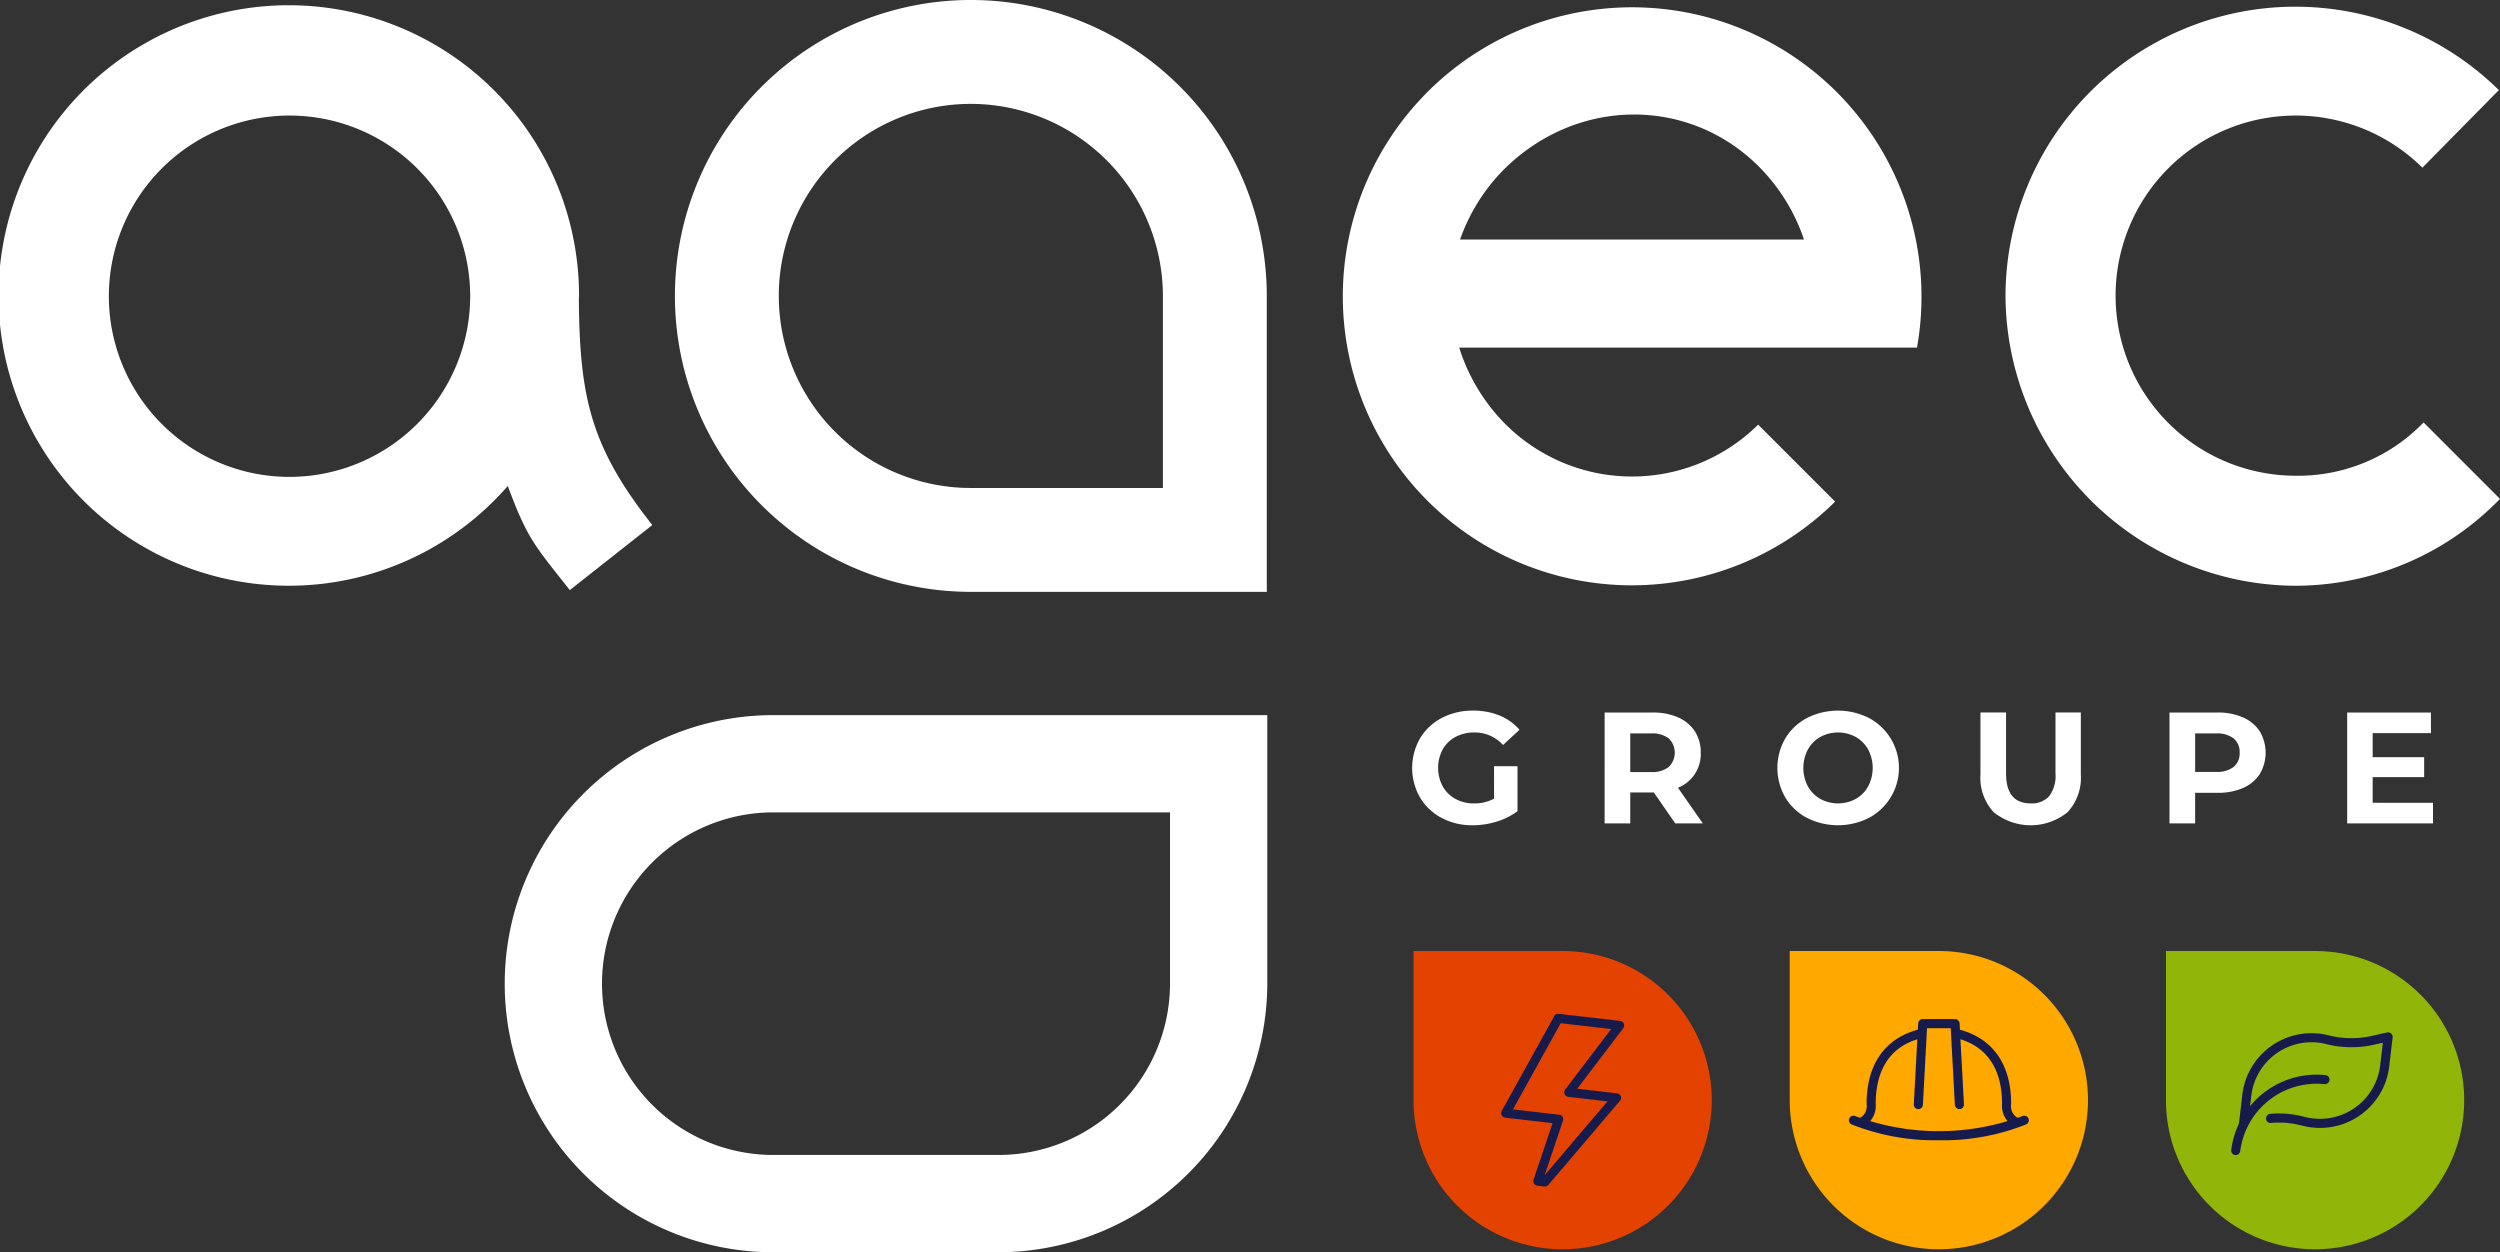
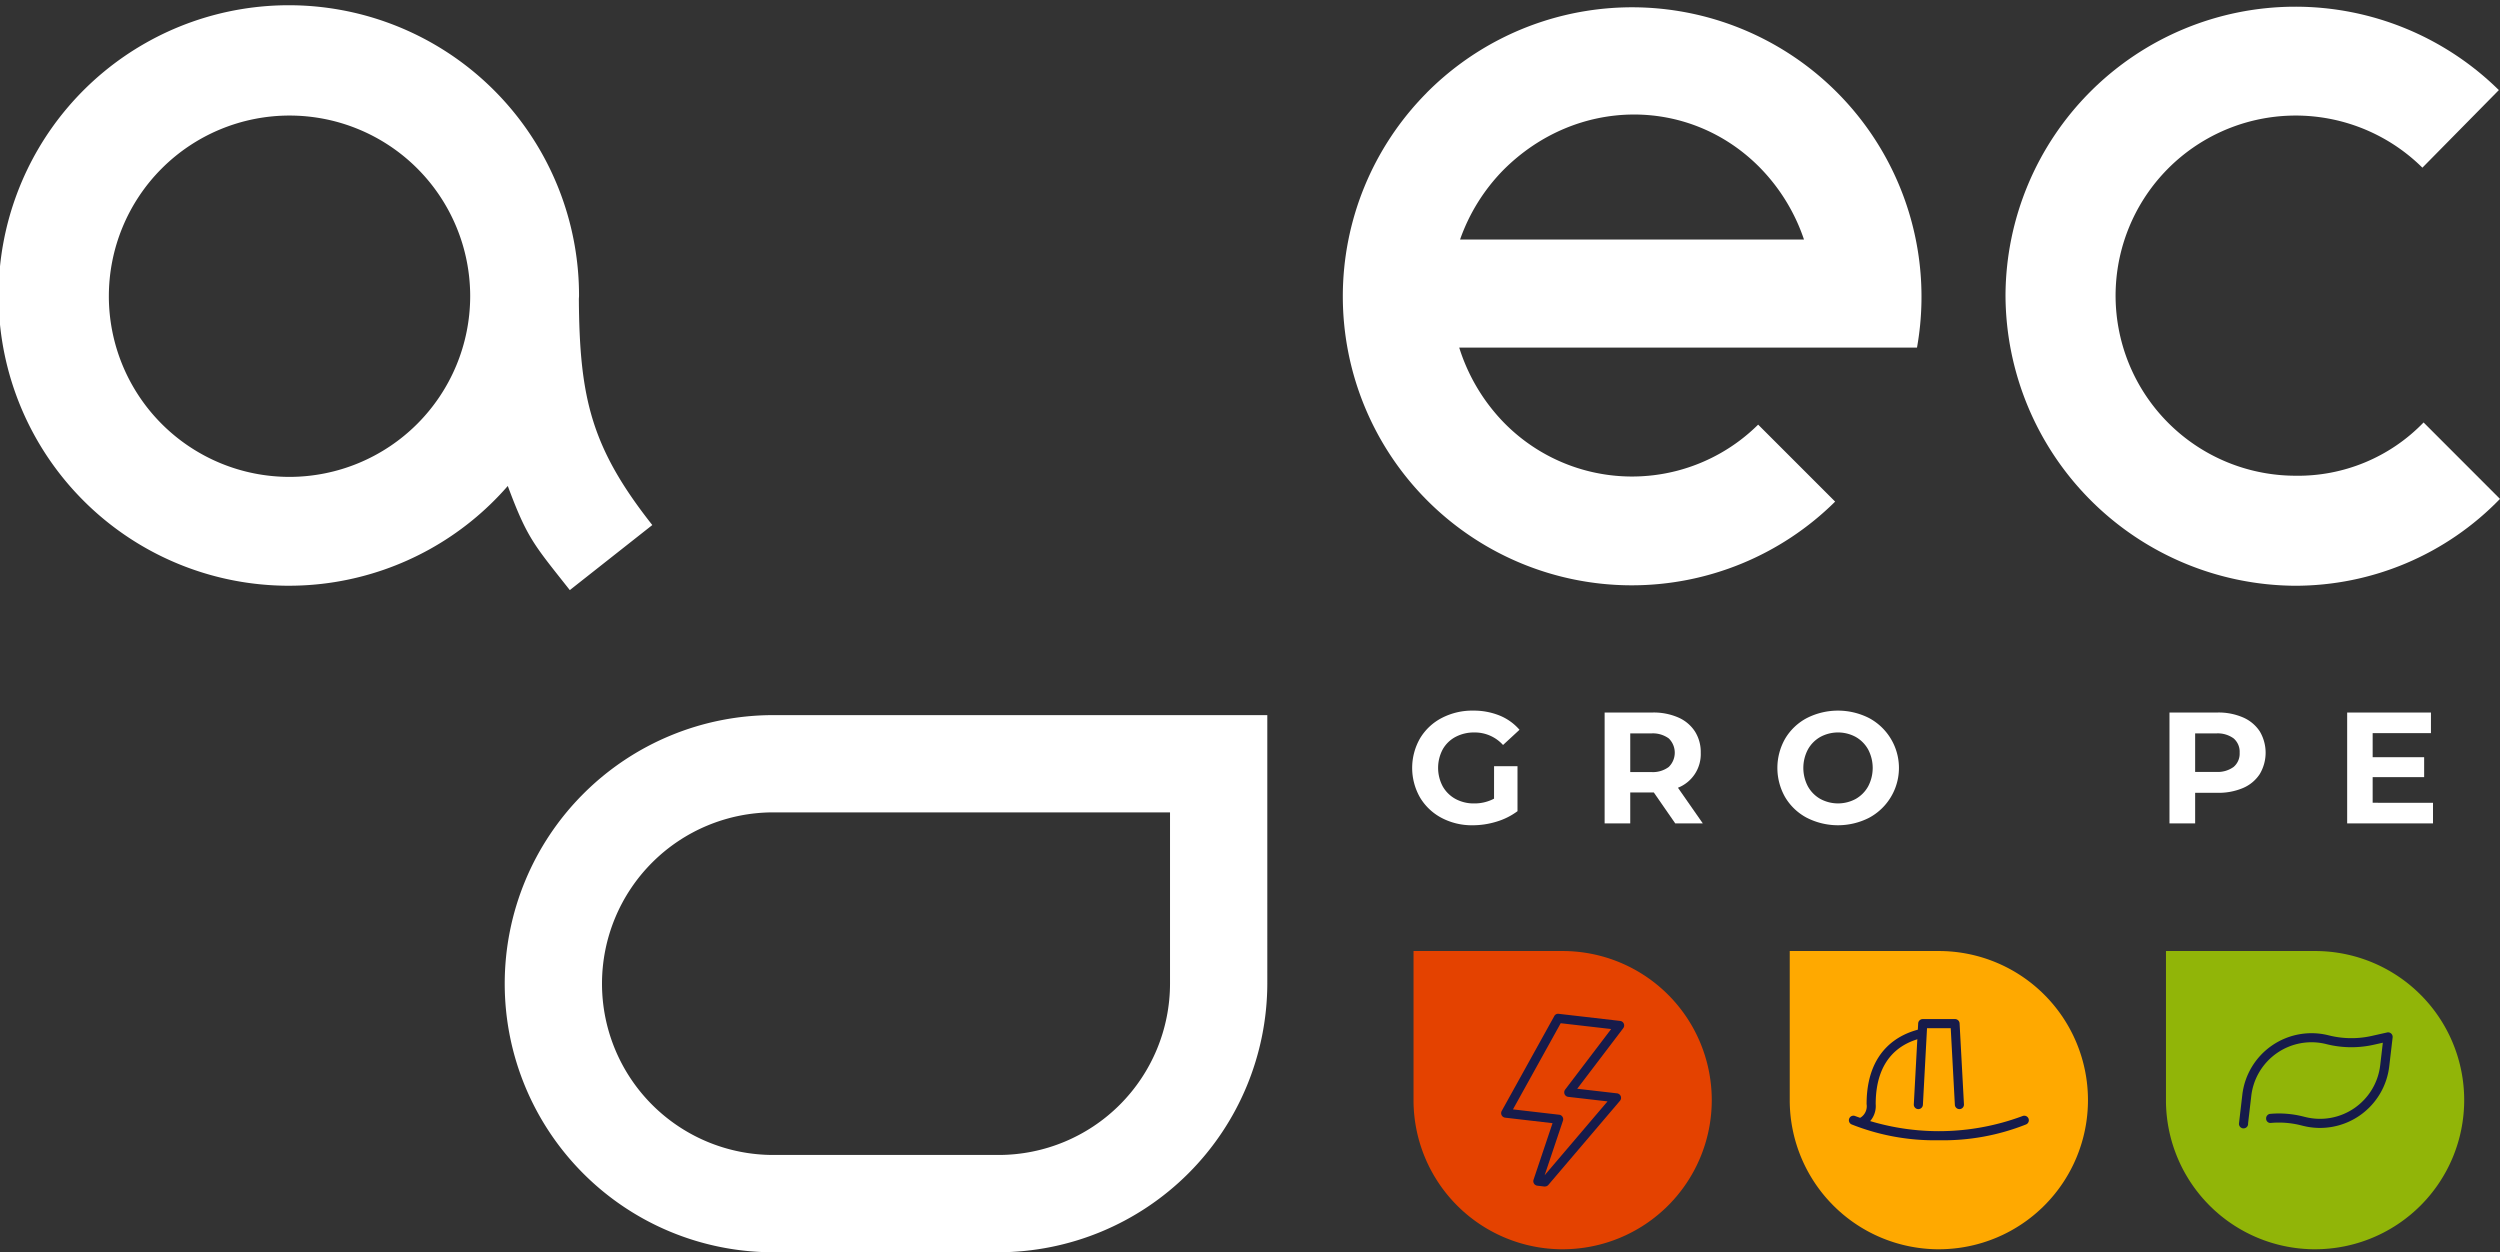
<svg xmlns="http://www.w3.org/2000/svg" id="Grupo_122" data-name="Grupo 122" width="321.986" height="161.285" viewBox="0 0 321.986 161.285">
  <rect x="0" y="0" width="321.986" height="161.285" fill="#333333" stroke="none" />
  <defs>
    <clipPath id="clip-path">
      <rect id="Rectángulo_8" data-name="Rectángulo 8" width="321.986" height="161.285" fill="none" />
    </clipPath>
  </defs>
  <g id="Grupo_121" data-name="Grupo 121" clip-path="url(#clip-path)">
    <path id="Trazado_117" data-name="Trazado 117" d="M74.576,38.625A37.382,37.382,0,1,0,65.4,63.062c2.517,6.777,3.386,7.576,7.988,13.411l10.626-8.378c-7.867-9.974-9.374-16.353-9.459-29.075,0-.133.019-.261.019-.394M37.285,61.893A23.269,23.269,0,1,1,60.558,38.625,23.3,23.3,0,0,1,37.285,61.893" transform="translate(0 -0.472)" fill="#fff" />
    <path id="Trazado_118" data-name="Trazado 118" d="M278.258,12.449a37.214,37.214,0,0,0,52.628,52.628l-9.916-9.916a23.079,23.079,0,0,1-32.8-.316,24.257,24.257,0,0,1-5.7-9.6h58.958a37.28,37.28,0,0,0-63.174-32.8m4.324,18.878a24.24,24.24,0,0,1,5.588-8.967c9.387-9.387,23.836-9.492,32.907-.42a24.272,24.272,0,0,1,5.8,9.387Z" transform="translate(-94.53 -0.472)" fill="#fff" />
    <path id="Trazado_119" data-name="Trazado 119" d="M453.341,54.882a22.474,22.474,0,0,1-16.56,6.861,23.194,23.194,0,1,1,16.407-39.674l9.847-9.993a37.336,37.336,0,0,0-63.54,26.4A37.523,37.523,0,0,0,436.78,75.914a36.705,36.705,0,0,0,26.4-11.187Z" transform="translate(-141.197 -0.472)" fill="#fff" />
-     <path id="Trazado_120" data-name="Trazado 120" d="M210.668,76.228H172.552a38.114,38.114,0,1,1,38.115-38.113ZM172.552,13.379a24.735,24.735,0,1,0,0,49.47h24.735V38.115a24.764,24.764,0,0,0-24.735-24.735" transform="translate(-47.513)" fill="#fff" />
    <path id="Trazado_121" data-name="Trazado 121" d="M450.663,227.856h0a19.2,19.2,0,0,1-19.205-19.205V189.444h19.205a19.2,19.2,0,0,1,19.205,19.205h0a19.206,19.206,0,0,1-19.205,19.205" transform="translate(-152.494 -66.957)" fill="#91b508" />
    <path id="Trazado_122" data-name="Trazado 122" d="M446.6,218.015a.591.591,0,0,1-.4-.147.582.582,0,0,1-.2-.5l.429-3.676a8.976,8.976,0,0,1,11.127-7.662,11.942,11.942,0,0,0,5.524.078l2-.45a.594.594,0,0,1,.52.138.582.582,0,0,1,.189.5l-.435,3.72a8.98,8.98,0,0,1-11.092,7.671l-.282-.07a11.627,11.627,0,0,0-3.85-.309.547.547,0,0,1-.633-.534.584.584,0,0,1,.533-.633,12.74,12.74,0,0,1,4.231.339l.284.07a7.808,7.808,0,0,0,9.644-6.672l.339-2.9-1.2.269a13.153,13.153,0,0,1-6.067-.086,7.807,7.807,0,0,0-9.676,6.662l-.414,3.552a.574.574,0,0,1-.441.619.537.537,0,0,1-.137.016" transform="translate(-157.632 -72.683)" fill="#161b4b" />
-     <path id="Trazado_123" data-name="Trazado 123" d="M445.038,224.406a.376.376,0,0,1-.065,0,.582.582,0,0,1-.517-.647,11.091,11.091,0,0,1,12.155-9.644.586.586,0,0,1-.142,1.163,9.926,9.926,0,0,0-10.851,8.611.584.584,0,0,1-.581.52" transform="translate(-157.087 -75.647)" fill="#161b4b" />
    <path id="Trazado_124" data-name="Trazado 124" d="M375.721,227.856h0a19.206,19.206,0,0,1-19.206-19.205V189.444h19.206a19.206,19.206,0,0,1,19.205,19.205h0a19.206,19.206,0,0,1-19.205,19.205" transform="translate(-126.007 -66.957)" fill="#ffa900" />
    <path id="Trazado_125" data-name="Trazado 125" d="M370.457,217.584a.585.585,0,0,1-.255-1.111,1.738,1.738,0,0,0,.932-1.828c0-7.009,4.32-9.057,6.9-9.654a.585.585,0,1,1,.263,1.14c-2.732.633-5.991,2.626-5.991,8.514a2.957,2.957,0,0,1-1.593,2.881.581.581,0,0,1-.255.059" transform="translate(-130.727 -72.445)" fill="#161b4b" />
-     <path id="Trazado_126" data-name="Trazado 126" d="M397.132,217.584a.581.581,0,0,1-.255-.059,2.957,2.957,0,0,1-1.592-2.881c0-5.888-3.259-7.881-5.991-8.514a.583.583,0,0,1-.438-.7.572.572,0,0,1,.7-.438c2.578.6,6.9,2.644,6.9,9.654a1.738,1.738,0,0,0,.932,1.828.585.585,0,0,1-.255,1.111" transform="translate(-137.431 -72.445)" fill="#161b4b" />
    <path id="Trazado_127" data-name="Trazado 127" d="M387.1,214.6a.587.587,0,0,1-.585-.553l-.532-9.871H382.93l-.531,9.871a.588.588,0,0,1-.586.553h-.032a.586.586,0,0,1-.553-.617l.563-10.425a.585.585,0,0,1,.585-.553h4.163a.585.585,0,0,1,.585.553l.562,10.425a.586.586,0,0,1-.553.617Z" transform="translate(-134.74 -71.752)" fill="#161b4b" />
    <path id="Trazado_128" data-name="Trazado 128" d="M379.886,225.41a28.932,28.932,0,0,1-11.235-2.04.585.585,0,1,1,.462-1.076,30.8,30.8,0,0,0,21.544,0,.593.593,0,0,1,.769.307.585.585,0,0,1-.307.769,28.914,28.914,0,0,1-11.233,2.04" transform="translate(-130.17 -78.551)" fill="#161b4b" />
    <path id="Trazado_129" data-name="Trazado 129" d="M300.78,227.856h0a19.2,19.2,0,0,1-19.205-19.205V189.444H300.78a19.206,19.206,0,0,1,19.205,19.205h0a19.206,19.206,0,0,1-19.205,19.205" transform="translate(-99.52 -66.957)" fill="#e44200" />
    <path id="Trazado_130" data-name="Trazado 130" d="M304.661,224.189a.4.4,0,0,1-.069,0l-.906-.107a.586.586,0,0,1-.486-.768l2.447-7.285-6.1-.707a.587.587,0,0,1-.446-.866l6.765-12.209a.547.547,0,0,1,.579-.3l7.907.914a.582.582,0,0,1,.473.352.59.59,0,0,1-.072.584l-5.928,7.8,5.125.591a.585.585,0,0,1,.38.961l-9.221,10.832a.589.589,0,0,1-.446.206m-4.113-9.934,5.951.689a.584.584,0,0,1,.488.768l-2.361,7.028,8.1-9.513-5.057-.583a.586.586,0,0,1-.473-.351.6.6,0,0,1,.072-.585l5.928-7.8-6.5-.749Z" transform="translate(-105.688 -71.372)" fill="#161b4b" />
    <path id="Trazado_131" data-name="Trazado 131" d="M291.852,148.713h3.018v5.793a8.66,8.66,0,0,1-2.692,1.346,10.492,10.492,0,0,1-3.081.469,8.364,8.364,0,0,1-4-.947,7.068,7.068,0,0,1-2.783-2.633,7.665,7.665,0,0,1,0-7.608,7.024,7.024,0,0,1,2.8-2.631,8.493,8.493,0,0,1,4.037-.947,8.858,8.858,0,0,1,3.407.631,6.759,6.759,0,0,1,2.57,1.836l-2.122,1.96a4.895,4.895,0,0,0-3.691-1.613,5.046,5.046,0,0,0-2.427.572,4.079,4.079,0,0,0-1.653,1.611,5.072,5.072,0,0,0,0,4.752,4.2,4.2,0,0,0,1.641,1.622,4.9,4.9,0,0,0,2.4.582,5.367,5.367,0,0,0,2.572-.614Z" transform="translate(-99.424 -50.031)" fill="#fff" />
    <path id="Trazado_132" data-name="Trazado 132" d="M328.733,156.211l-2.755-3.978h-3.039v3.978h-3.3V141.932h6.18a7.927,7.927,0,0,1,3.294.634,4.872,4.872,0,0,1,2.15,1.794,4.942,4.942,0,0,1,.755,2.754,4.648,4.648,0,0,1-2.935,4.507l3.2,4.591Zm-.837-10.944a3.477,3.477,0,0,0-2.265-.643h-2.692V149.6h2.692a3.423,3.423,0,0,0,2.265-.654,2.571,2.571,0,0,0,0-3.681" transform="translate(-112.972 -50.164)" fill="#fff" />
    <path id="Trazado_133" data-name="Trazado 133" d="M357.855,155.362a7.1,7.1,0,0,1-2.794-2.643,7.6,7.6,0,0,1,0-7.566,7.1,7.1,0,0,1,2.794-2.643,8.853,8.853,0,0,1,8,0,7.283,7.283,0,0,1,0,12.851,8.832,8.832,0,0,1-8,0m6.293-2.436a4.193,4.193,0,0,0,1.6-1.622,5.105,5.105,0,0,0,0-4.732,4.191,4.191,0,0,0-1.6-1.623,4.782,4.782,0,0,0-4.57,0,4.176,4.176,0,0,0-1.6,1.623,5.1,5.1,0,0,0,0,4.732,4.179,4.179,0,0,0,1.6,1.622,4.782,4.782,0,0,0,4.57,0" transform="translate(-125.136 -50.031)" fill="#fff" />
-     <path id="Trazado_134" data-name="Trazado 134" d="M396.2,154.762a6.51,6.51,0,0,1-1.7-4.834v-8h3.3v7.873q0,3.834,3.184,3.836a2.983,2.983,0,0,0,2.365-.928,4.33,4.33,0,0,0,.816-2.908v-7.873h3.264v8a6.521,6.521,0,0,1-1.7,4.834,7.545,7.545,0,0,1-9.524,0" transform="translate(-139.429 -50.164)" fill="#fff" />
    <path id="Trazado_135" data-name="Trazado 135" d="M441.634,142.565a4.9,4.9,0,0,1,2.152,1.794,5.385,5.385,0,0,1,0,5.5,4.826,4.826,0,0,1-2.152,1.794,8.044,8.044,0,0,1-3.294.621h-2.875v3.939h-3.306V141.932h6.18a7.916,7.916,0,0,1,3.294.633m-1.212,6.373a2.235,2.235,0,0,0,.774-1.824,2.269,2.269,0,0,0-.774-1.848,3.485,3.485,0,0,0-2.265-.642h-2.692v4.957h2.692a3.471,3.471,0,0,0,2.265-.643" transform="translate(-152.742 -50.164)" fill="#fff" />
    <path id="Trazado_136" data-name="Trazado 136" d="M478.609,153.557v2.654H467.554V141.932h10.79v2.652h-7.507v3.1h6.631v2.572h-6.631v3.3Z" transform="translate(-165.252 -50.164)" fill="#fff" />
    <path id="Trazado_137" data-name="Trazado 137" d="M186.227,154.979v22.062A22.087,22.087,0,0,1,164.166,199.1H135.131a22.062,22.062,0,1,1,0-44.124Zm12.53-12.529H135.131a34.591,34.591,0,1,0,0,69.182h29.035a34.693,34.693,0,0,0,34.591-34.591Z" transform="translate(-35.535 -50.347)" fill="#fff" />
  </g>
</svg>